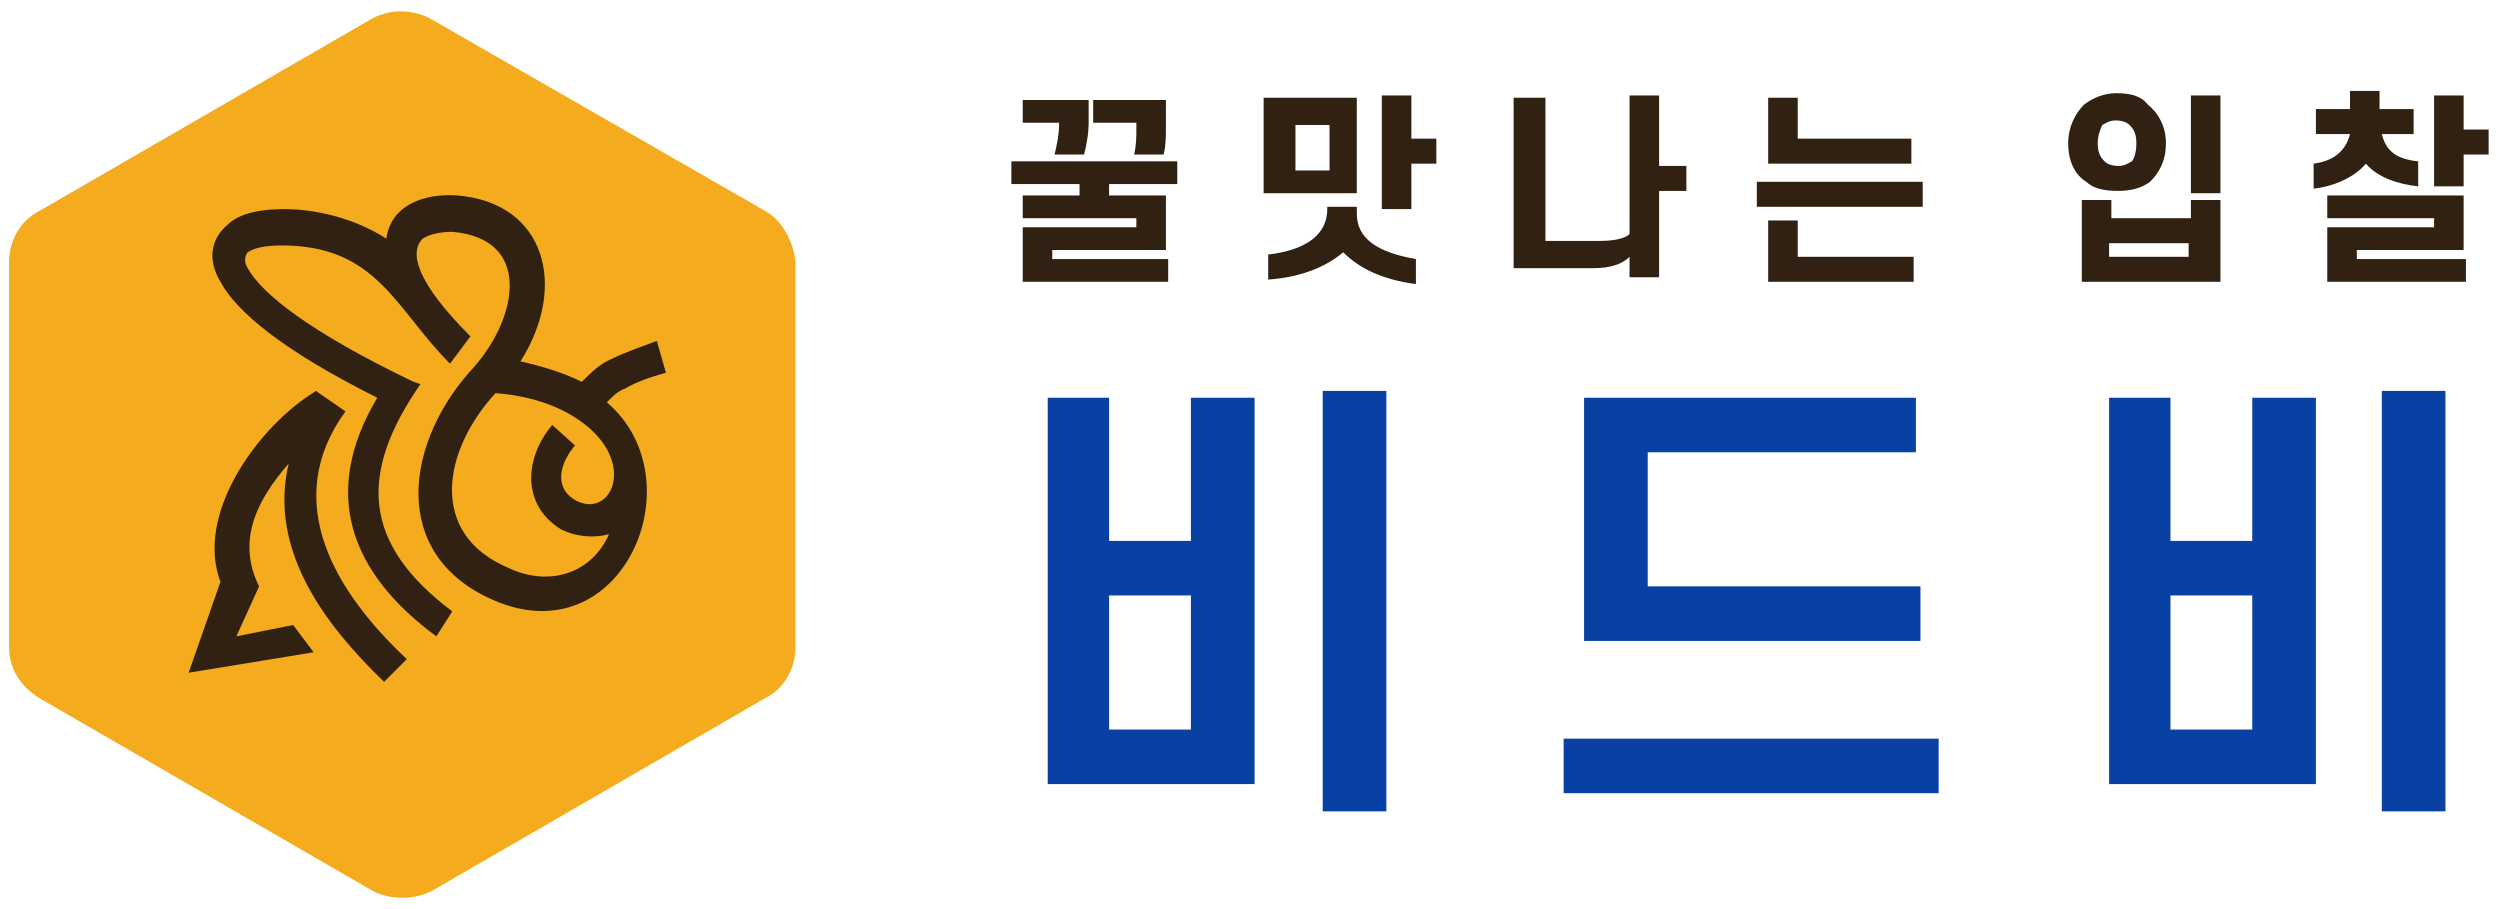
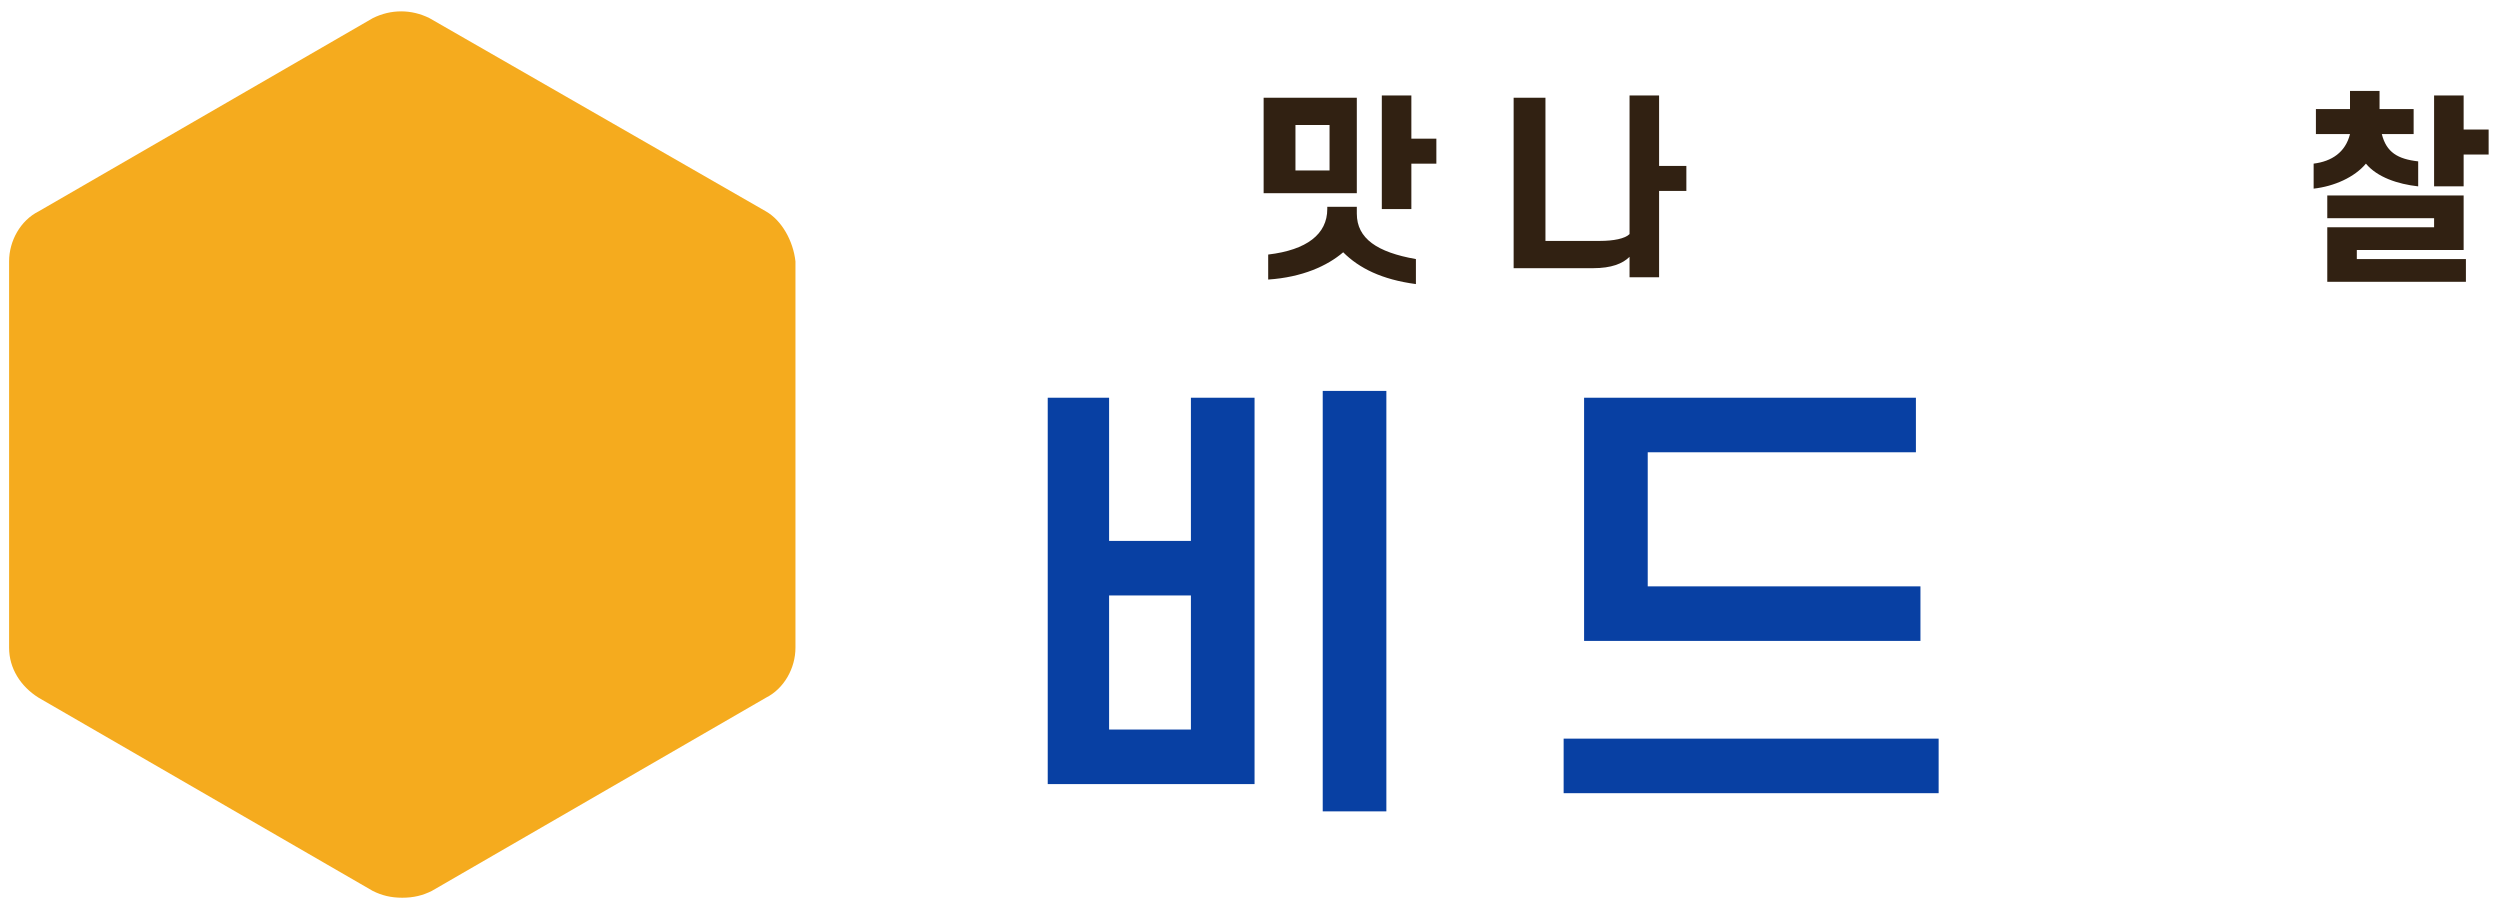
<svg xmlns="http://www.w3.org/2000/svg" version="1.1" id="Layer_1" x="0px" y="0px" viewBox="0 0 110 40" style="enable-background:new 0 0 110 40;" xml:space="preserve">
  <style type="text/css">
	.st0{fill:#F5AB1E;}
	.st1{fill:#0840A3;}
	.st2{fill-rule:evenodd;clip-rule:evenodd;fill:#312112;}
	.st3{fill:#312112;}
</style>
  <g>
    <path class="st0" d="M33.7,9.3L18.9,0.8c-0.8-0.4-1.7-0.4-2.5,0L1.7,9.3c-0.8,0.4-1.3,1.3-1.3,2.2v17c0,0.9,0.5,1.7,1.3,2.2   l14.7,8.5c0.4,0.2,0.8,0.3,1.3,0.3s0.9-0.1,1.3-0.3l14.7-8.5c0.8-0.4,1.3-1.3,1.3-2.2v-17C34.9,10.6,34.4,9.7,33.7,9.3z" />
    <g>
      <path class="st1" d="M52.4,23.8v-6.3h2.8v17h-9.1v-17h2.7v6.3H52.4z M52.4,26.2h-3.6v5.9h3.6V26.2z M61,35.7h-2.8V17.2H61V35.7z" />
      <path class="st1" d="M68.8,32.5h16.5v2.4H68.8V32.5z M72.5,19.9v5.9h12v2.4H69.7V17.5h14.6v2.4H72.5z" />
-       <path class="st1" d="M99.1,23.8v-6.3h2.8v17h-9.1v-17h2.7v6.3H99.1z M99.1,26.2h-3.6v5.9h3.6V26.2z M107.6,35.7h-2.8V17.2h2.8    V35.7z" />
    </g>
-     <path class="st2" d="M25.3,19.6c-0.6,0.7-1,1.8,0,2.4c1.6,0.9,2.8-1.7,0.2-3.5c-1-0.7-2.3-1.1-3.7-1.2c-2.3,2.5-3,6.2,0.6,7.7   c1.7,0.8,3.6,0.3,4.4-1.5c-0.7,0.2-1.5,0.1-2.1-0.2c-1.8-1.1-1.6-3.2-0.4-4.6L25.3,19.6z M25.6,16.8c0.4-0.4,0.8-0.8,1.3-1   c0.6-0.3,1.2-0.5,2-0.8l0.4,1.4c-0.7,0.2-1.3,0.4-1.8,0.7c-0.3,0.1-0.5,0.3-0.8,0.6c4,3.4,0.7,11.2-5,8.7c-4.6-2-3.9-7-0.8-10.3   c1.9-2.2,2.5-5.6-1-5.9c-0.5,0-1,0.1-1.3,0.3c-0.6,0.6-0.3,1.9,2.1,4.3l-0.9,1.2c-2.4-2.4-3.2-5.2-7.4-5.2c-0.7,0-1.2,0.1-1.5,0.3   c-0.1,0.1-0.2,0.4,0,0.7c0.6,1.1,2.7,2.8,7.3,5l0.3,0.1l0,0l0,0l0,0l0,0l0,0l0,0l0,0l0,0l0,0l0,0l0,0l0,0l0,0l0,0l0,0l0,0   c-2.7,3.9-2.6,7,1.4,10l0,0L19.2,28l0,0c-3.8-2.8-5.1-6.3-2.6-10.5c-4.2-2.1-6.2-3.8-6.9-5.1c-0.6-1-0.4-1.9,0.3-2.5   c0.5-0.5,1.4-0.7,2.5-0.7c1.4,0,3.1,0.4,4.5,1.3c0.2-1.5,1.7-2,3.1-1.9c3.9,0.3,4.9,4,2.8,7.3C23.8,16.1,24.8,16.4,25.6,16.8z    M15.2,18.1c-2.9,4-0.4,8,2.7,10.9l-1,1c-2.6-2.5-5.1-5.8-4.2-9.6c-1.4,1.6-2.3,3.4-1.3,5.4l-1,2.2l2.5-0.5   c0.3,0.4,0.6,0.8,0.9,1.2l-5.5,0.9l1.4-4c-1.1-2.9,1.5-6.6,3.9-8.2l0.3-0.2L15.2,18.1z" />
    <g>
      <g>
-         <path class="st3" d="M51.8,8.1h-3v0.5h2.5V11h-5v0.4h5.1v1H45V10h5V9.6h-5v-1h2.5V8.1h-3v-1h7.3V8.1z M46.6,5.5V5.4H45v-1h2.9v1     c0,0.5-0.1,1-0.2,1.4h-1.3C46.5,6.4,46.6,5.9,46.6,5.5z M50,5.7V5.4h-1.9v-1h3.2v1.2c0,0.4,0,0.8-0.1,1.2h-1.3     C50,6.4,50,6,50,5.7z" />
        <path class="st3" d="M59.7,8.5h-4.1V4.3h4.1V8.5z M59.1,11.1c-0.7,0.6-1.8,1.1-3.3,1.2v-1.1c1.7-0.2,2.6-0.9,2.6-2V9.1h1.3v0.3     c0,1.1,0.9,1.7,2.6,2v1.1C60.8,12.3,59.8,11.8,59.1,11.1z M58.5,7.5v-2h-1.5v2H58.5z M60.8,4.2h1.3v1.9h1.1v1.1h-1.1v2h-1.3V4.2z     " />
        <path class="st3" d="M70.1,11.8h-3.5V4.3H68v6.3h2.4c0.6,0,1.1-0.1,1.3-0.3V4.2H73v3.1h1.2v1.1H73v3.8h-1.3v-0.9     C71.4,11.6,70.9,11.8,70.1,11.8z" />
-         <path class="st3" d="M84.6,9.1h-7.3V8h7.3V9.1z M77.8,4.3h1.3v1.8h5v1.1h-6.3V4.3z M77.8,9.7h1.3v1.6h5.1v1.1h-6.4V9.7z" />
-         <path class="st3" d="M91,6.3c0-0.7,0.3-1.3,0.7-1.7c0.4-0.3,0.9-0.5,1.4-0.5c0.6,0,1.1,0.1,1.4,0.5C95,5,95.3,5.6,95.3,6.3     c0,0.8-0.3,1.3-0.7,1.7c-0.4,0.3-0.9,0.4-1.4,0.4c-0.6,0-1.1-0.1-1.4-0.4C91.3,7.7,91,7.1,91,6.3z M92.9,9.6h3.5V8.8h1.3v3.6     h-6.1V8.8h1.3V9.6z M92.3,6.3c0,0.4,0.1,0.6,0.3,0.8c0.1,0.1,0.3,0.2,0.6,0.2s0.4-0.1,0.6-0.2C93.9,7,94,6.7,94,6.3     c0-0.4-0.1-0.6-0.3-0.8c-0.1-0.1-0.3-0.2-0.6-0.2s-0.4,0.1-0.6,0.2C92.4,5.7,92.3,6,92.3,6.3z M96.3,11.3v-0.6h-3.5v0.6H96.3z      M97.7,4.2v4.3h-1.3V4.2H97.7z" />
        <path class="st3" d="M101.9,5.9V4.8h1.5V4h1.3v0.8h1.5v1.1h-1.4c0.2,0.8,0.7,1.1,1.6,1.2v1.1c-0.9-0.1-1.8-0.4-2.3-1     c-0.5,0.6-1.4,1-2.3,1.1V7.2c0.8-0.1,1.4-0.5,1.6-1.3H101.9z M108.4,11h-4.7v0.4h4.8v1h-6.1V10h4.7V9.6h-4.7v-1h6V11z M107.1,4.2     h1.3v1.5h1.1v1.1h-1.1v1.4h-1.3V4.2z" />
      </g>
    </g>
  </g>
</svg>